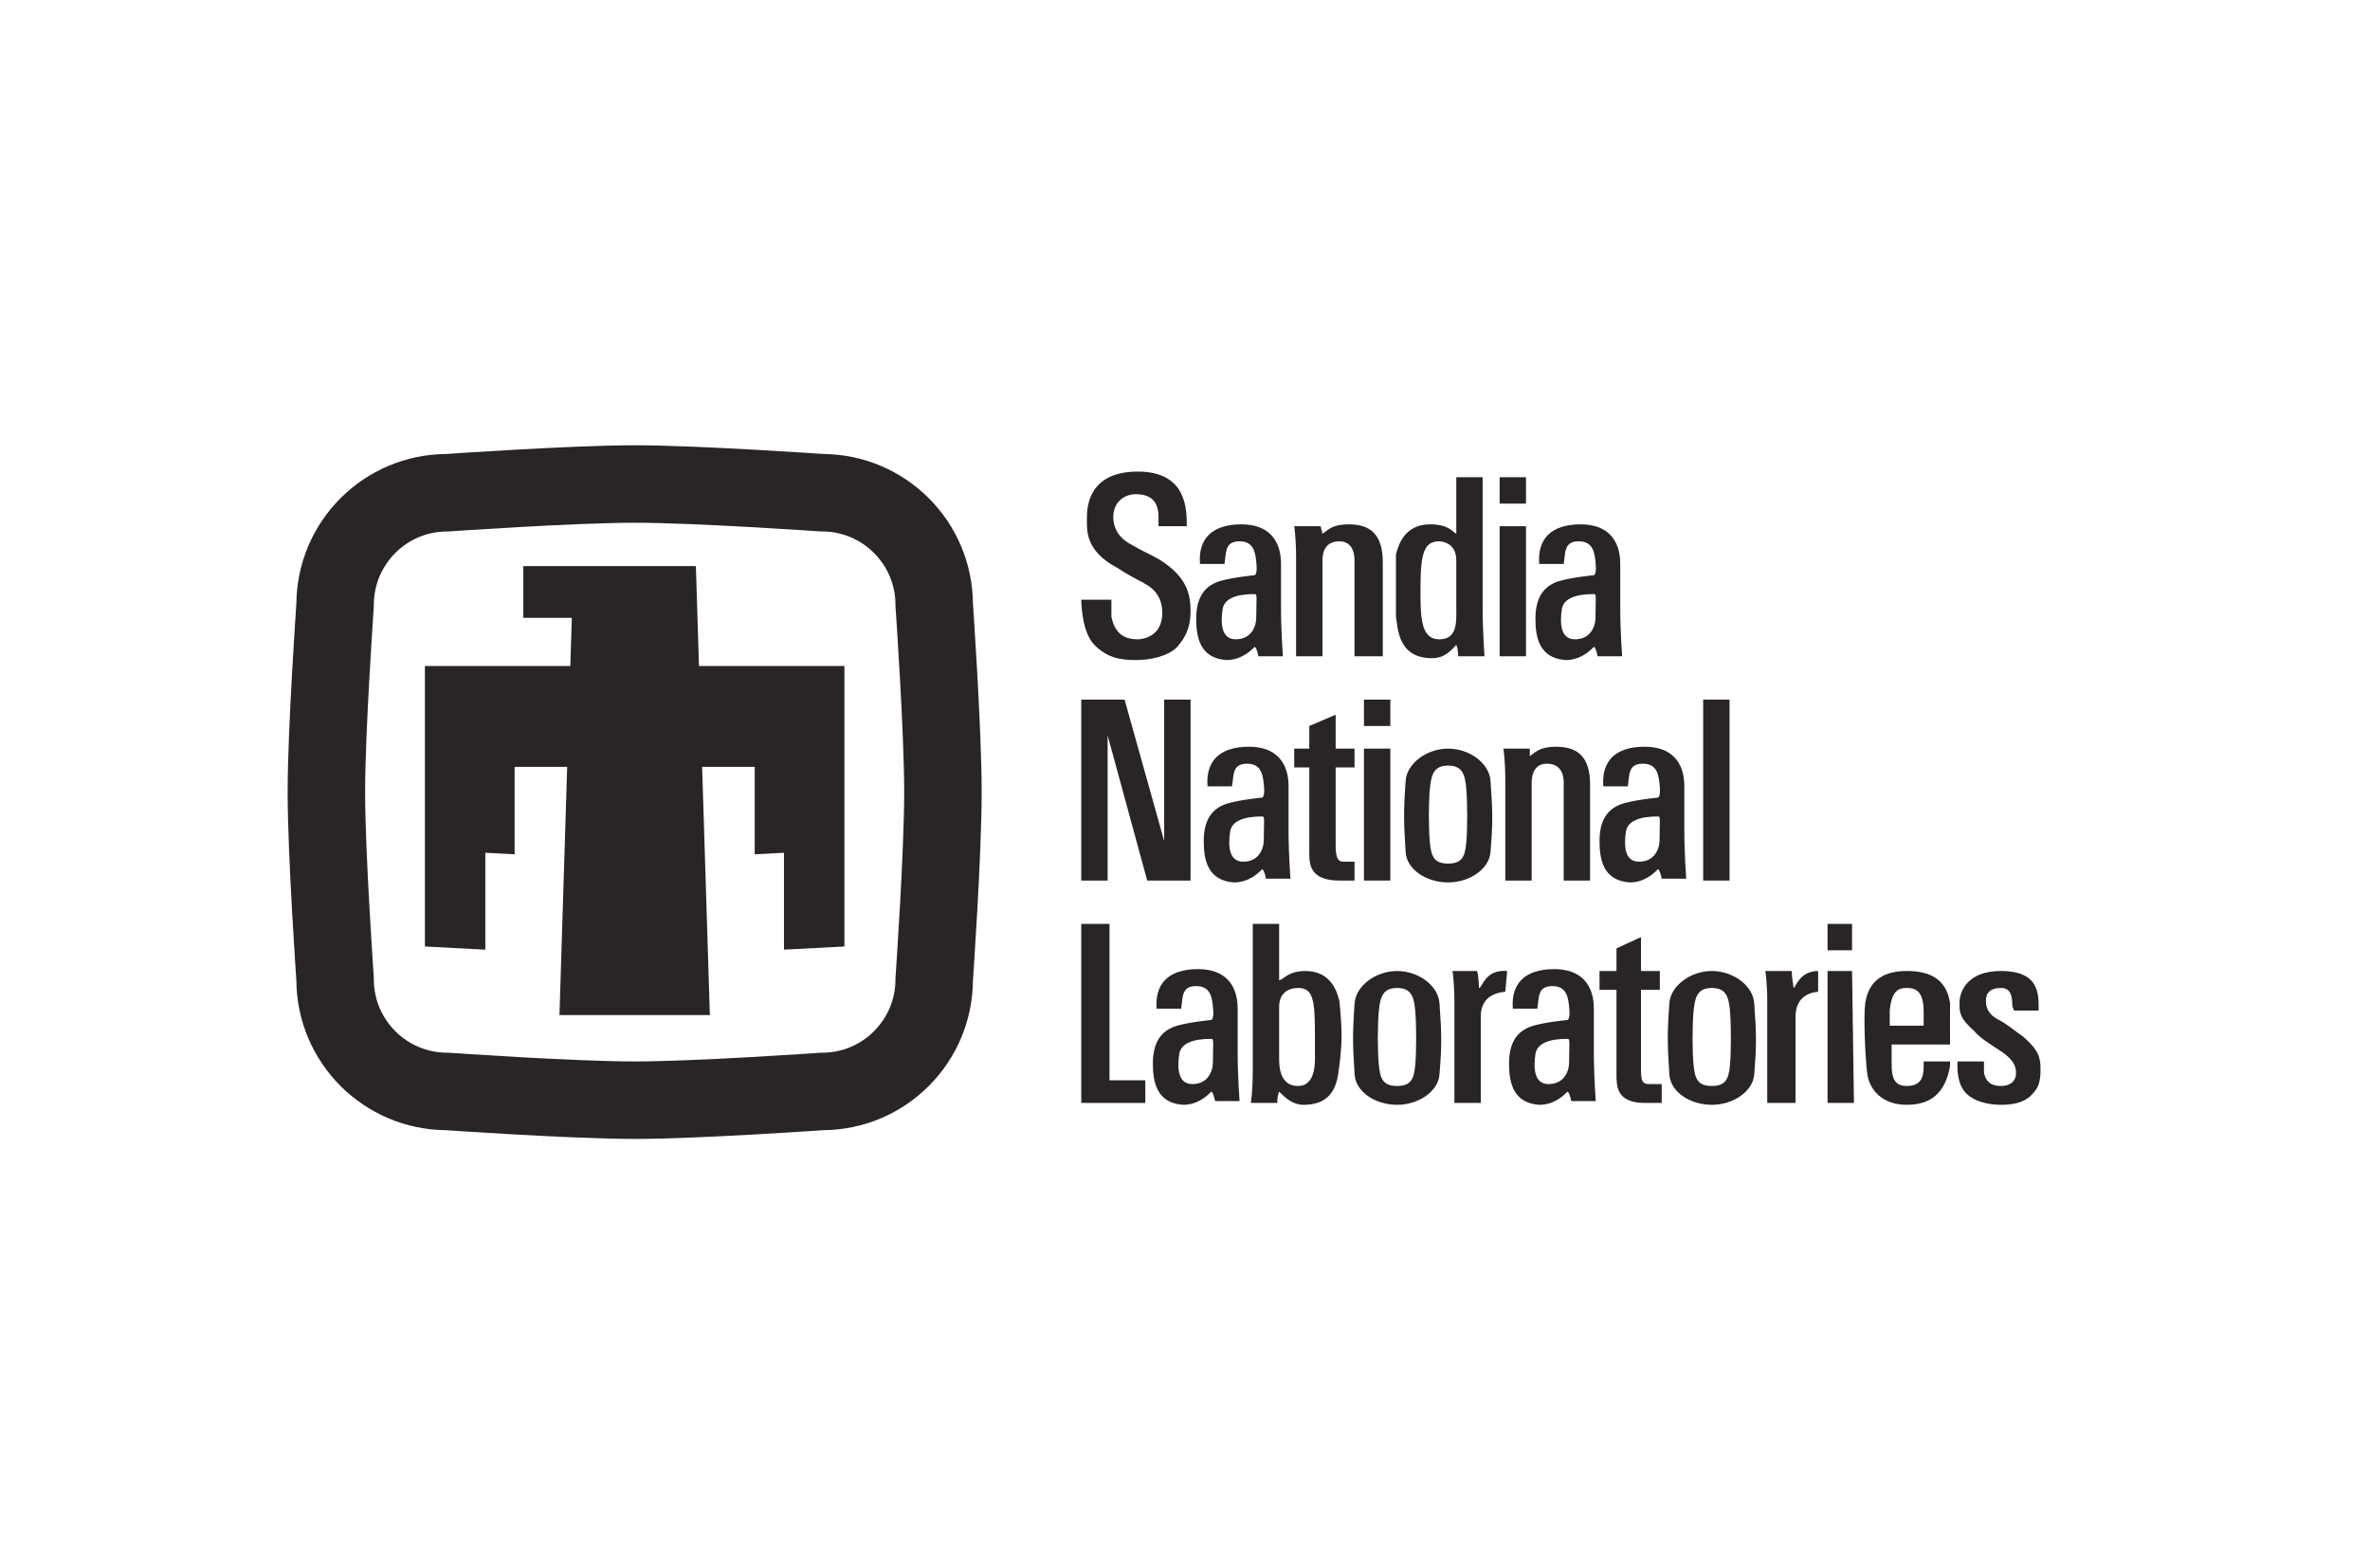
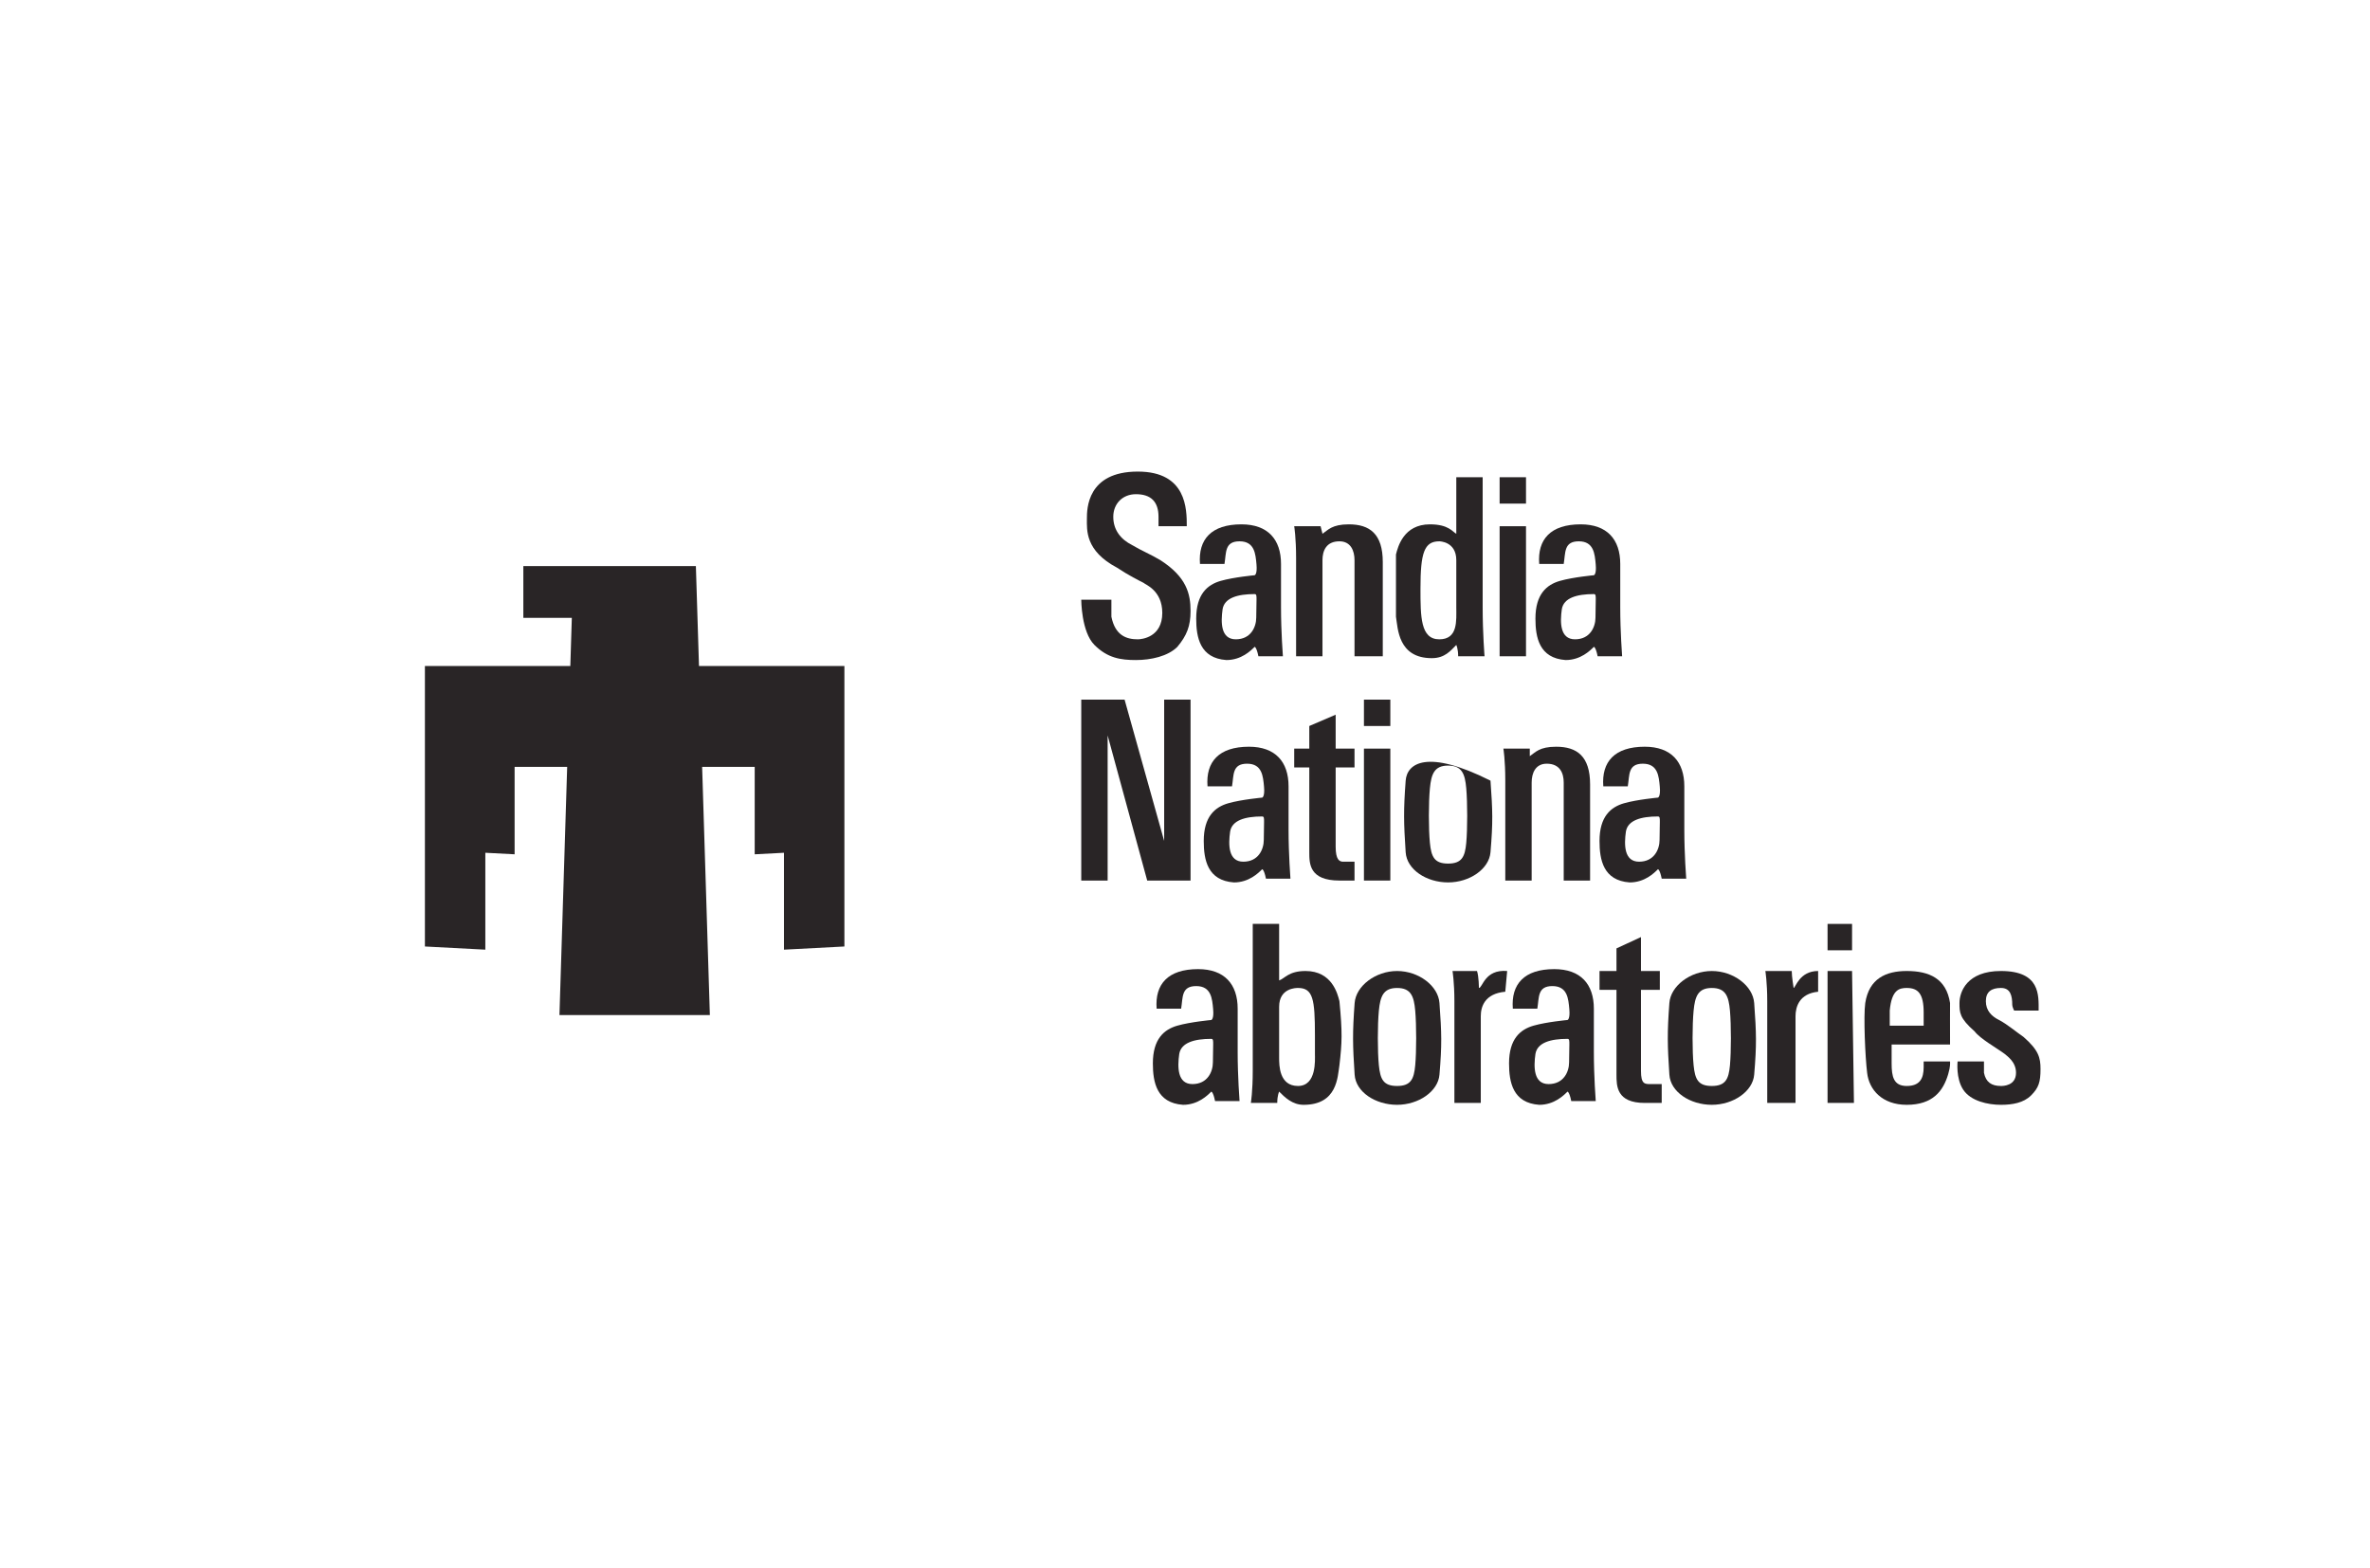
<svg xmlns="http://www.w3.org/2000/svg" width="266" height="176" viewBox="0 0 266 176" fill="none">
-   <path fill-rule="evenodd" clip-rule="evenodd" d="M167.288 95.655C167.57 92.267 167.534 91.049 167.288 87.617C167.148 85.684 164.96 84.022 162.527 84.022C160.13 84.022 157.909 85.685 157.767 87.617C157.517 90.996 157.547 92.308 157.767 95.655C157.894 97.599 160.099 99.039 162.527 99.039C164.955 99.039 167.132 97.529 167.288 95.655ZM164.567 88.479C164.709 90.102 164.709 93.054 164.567 94.6C164.425 96.149 164.079 96.925 162.527 96.925C160.976 96.925 160.643 96.153 160.487 94.6C160.331 93.047 160.334 90.063 160.487 88.479C160.64 86.896 160.968 85.926 162.527 85.926C164.086 85.926 164.426 86.857 164.567 88.479Z" fill="#292526" />
+   <path fill-rule="evenodd" clip-rule="evenodd" d="M167.288 95.655C167.57 92.267 167.534 91.049 167.288 87.617C160.13 84.022 157.909 85.685 157.767 87.617C157.517 90.996 157.547 92.308 157.767 95.655C157.894 97.599 160.099 99.039 162.527 99.039C164.955 99.039 167.132 97.529 167.288 95.655ZM164.567 88.479C164.709 90.102 164.709 93.054 164.567 94.6C164.425 96.149 164.079 96.925 162.527 96.925C160.976 96.925 160.643 96.153 160.487 94.6C160.331 93.047 160.334 90.063 160.487 88.479C160.64 86.896 160.968 85.926 162.527 85.926C164.086 85.926 164.426 86.857 164.567 88.479Z" fill="#292526" />
  <path fill-rule="evenodd" clip-rule="evenodd" d="M140.996 69.31C140.996 70.368 140.392 71.753 138.699 71.753C137.007 71.753 137.007 69.85 137.22 68.369C137.431 67.1 138.911 66.677 140.814 66.677C141.037 66.677 141.027 66.887 141.027 67.311L140.996 69.31ZM143.776 67.311C143.776 66.042 143.776 64.562 143.776 63.293C143.776 60.542 142.296 58.85 139.334 58.85C135.949 58.85 134.469 60.542 134.682 63.293H137.431C137.642 62.024 137.431 60.755 139.123 60.755C140.814 60.755 140.916 62.171 141.023 63.334C141.129 64.498 140.814 64.562 140.814 64.562C140.814 64.562 138.489 64.773 137.007 65.196C135.527 65.619 134.258 66.677 134.258 69.427C134.258 71.542 134.682 73.869 137.642 74.08C139.334 74.08 140.392 73.022 140.814 72.6C140.814 72.6 141.027 72.6 141.238 73.658H143.988C143.988 73.658 143.776 70.907 143.776 68.158" fill="#292526" />
  <path fill-rule="evenodd" clip-rule="evenodd" d="M179.071 69.31C179.071 70.368 178.466 71.753 176.773 71.753C175.082 71.753 175.082 69.85 175.294 68.369C175.505 67.1 176.986 66.677 178.889 66.677C179.112 66.677 179.101 66.887 179.101 67.311L179.071 69.31ZM181.851 67.311C181.851 66.042 181.851 64.562 181.851 63.293C181.851 60.542 180.37 58.85 177.408 58.85C174.024 58.85 172.543 60.542 172.756 63.293H175.505C175.717 62.024 175.505 60.755 177.197 60.755C178.889 60.755 178.991 62.171 179.097 63.334C179.203 64.498 178.889 64.562 178.889 64.562C178.889 64.562 176.563 64.773 175.082 65.196C173.601 65.619 172.332 66.677 172.332 69.427C172.332 71.542 172.756 73.869 175.717 74.08C177.408 74.08 178.466 73.022 178.889 72.6C178.889 72.6 179.101 72.6 179.313 73.658H182.062C182.062 73.658 181.851 70.907 181.851 68.158" fill="#292526" />
  <path fill-rule="evenodd" clip-rule="evenodd" d="M141.843 94.269C141.843 95.327 141.238 96.713 139.545 96.713C137.854 96.713 137.854 94.81 138.066 93.328C138.277 92.059 139.758 91.636 141.661 91.636C141.884 91.636 141.873 91.847 141.873 92.27L141.843 94.269ZM144.623 92.27C144.623 91.001 144.623 89.521 144.623 88.252C144.623 85.501 143.142 83.809 140.181 83.809C136.796 83.809 135.316 85.501 135.528 88.252H138.277C138.489 86.983 138.278 85.714 139.969 85.714C141.661 85.714 141.763 87.13 141.869 88.294C141.976 89.457 141.661 89.521 141.661 89.521C141.661 89.521 139.335 89.732 137.854 90.155C136.373 90.579 135.104 91.636 135.104 94.386C135.104 96.501 135.528 98.828 138.489 99.04C140.18 99.04 141.238 97.982 141.661 97.559C141.661 97.559 141.873 97.559 142.085 98.617H144.834C144.834 98.617 144.623 95.866 144.623 93.117" fill="#292526" />
  <path fill-rule="evenodd" clip-rule="evenodd" d="M186.263 94.269C186.263 95.327 185.658 96.713 183.965 96.713C182.273 96.713 182.273 94.81 182.486 93.328C182.697 92.059 184.177 91.636 186.08 91.636C186.303 91.636 186.293 91.847 186.293 92.27L186.263 94.269ZM189.042 92.27C189.042 91.001 189.042 89.521 189.042 88.252C189.042 85.501 187.562 83.809 184.6 83.809C181.216 83.809 179.735 85.501 179.948 88.252H182.697C182.908 86.983 182.697 85.714 184.389 85.714C186.08 85.714 186.183 87.13 186.289 88.294C186.395 89.457 186.08 89.521 186.08 89.521C186.08 89.521 183.755 89.732 182.273 90.155C180.793 90.579 179.524 91.636 179.524 94.386C179.524 96.501 179.948 98.828 182.908 99.04C184.6 99.04 185.658 97.982 186.08 97.559C186.08 97.559 186.293 97.559 186.504 98.617H189.254C189.254 98.617 189.042 95.866 189.042 93.117" fill="#292526" />
  <path fill-rule="evenodd" clip-rule="evenodd" d="M176.109 119.23C176.109 120.287 175.504 121.673 173.811 121.673C172.12 121.673 172.12 119.77 172.332 118.289C172.543 117.02 174.024 116.597 175.927 116.597C176.15 116.597 176.139 116.807 176.139 117.231L176.109 119.23ZM178.889 117.231C178.889 115.962 178.889 114.481 178.889 113.212C178.889 110.462 177.408 108.77 174.446 108.77C171.062 108.77 169.581 110.462 169.794 113.212H172.543C172.755 111.943 172.543 110.674 174.235 110.674C175.927 110.674 176.029 112.091 176.135 113.254C176.241 114.417 175.927 114.481 175.927 114.481C175.927 114.481 173.601 114.693 172.12 115.115C170.639 115.539 169.37 116.597 169.37 119.346C169.37 121.462 169.794 123.789 172.755 124C174.446 124 175.504 122.942 175.927 122.52C175.927 122.52 176.139 122.52 176.351 123.577H179.1C179.1 123.577 178.889 120.827 178.889 118.077" fill="#292526" />
  <path fill-rule="evenodd" clip-rule="evenodd" d="M136.131 119.23C136.131 120.287 135.527 121.673 133.834 121.673C132.142 121.673 132.142 119.77 132.355 118.289C132.566 117.02 134.046 116.597 135.949 116.597C136.172 116.597 136.162 116.807 136.162 117.231L136.131 119.23ZM138.911 117.231C138.911 115.962 138.911 114.481 138.911 113.212C138.911 110.462 137.431 108.77 134.469 108.77C131.085 108.77 129.604 110.462 129.817 113.212H132.566C132.777 111.943 132.566 110.674 134.258 110.674C135.949 110.674 136.052 112.091 136.158 113.254C136.264 114.417 135.949 114.481 135.949 114.481C135.949 114.481 133.624 114.693 132.142 115.115C130.662 115.539 129.393 116.597 129.393 119.346C129.393 121.462 129.817 123.789 132.777 124C134.469 124 135.527 122.942 135.949 122.52C135.949 122.52 136.162 122.52 136.373 123.577H139.123C139.123 123.577 138.911 120.827 138.911 118.077" fill="#292526" />
  <path fill-rule="evenodd" clip-rule="evenodd" d="M168.312 73.658H171.273V59.062H168.312V73.658Z" fill="#292526" />
  <path fill-rule="evenodd" clip-rule="evenodd" d="M148.219 59.062H145.257C145.257 59.062 145.469 60.332 145.469 62.657C145.469 64.773 145.469 73.658 145.469 73.658H148.43C148.43 73.658 148.43 63.927 148.43 62.87C148.43 61.811 148.853 60.755 150.333 60.755C151.603 60.755 152.026 61.811 152.026 62.87C152.026 63.715 152.026 73.658 152.026 73.658H155.198C155.198 73.658 155.198 64.562 155.198 63.081C155.198 59.908 153.718 58.85 151.391 58.85C149.487 58.85 149.064 59.485 148.43 59.908C148.43 59.908 148.43 59.908 148.219 59.062Z" fill="#292526" />
  <path fill-rule="evenodd" clip-rule="evenodd" d="M166.409 66.042C166.409 66.887 166.409 67.734 166.409 68.158C166.409 71.118 166.621 73.658 166.621 73.658H163.659C163.659 72.811 163.449 72.387 163.449 72.387C162.814 73.022 162.18 73.869 160.698 73.869C156.891 73.869 156.891 70.484 156.678 69.215C156.678 68.158 156.678 63.715 156.678 62.235C156.891 61.388 157.526 58.85 160.487 58.85C162.602 58.85 163.025 59.697 163.449 59.908V53.563H166.409C166.409 55.254 166.409 62.235 166.409 66.042ZM163.449 66.042C163.449 64.984 163.449 64.138 163.449 62.87C163.449 60.755 161.543 60.755 161.543 60.755C159.853 60.755 159.429 62.024 159.429 66.042C159.429 69.215 159.429 71.754 161.543 71.754C163.659 71.754 163.449 69.638 163.449 68.158C163.449 67.311 163.449 66.466 163.449 66.042Z" fill="#292526" />
  <path fill-rule="evenodd" clip-rule="evenodd" d="M133.2 59.062C133.2 57.157 133.2 52.928 127.701 52.928C121.99 52.928 121.99 57.157 121.99 58.216C121.99 59.485 121.777 61.811 125.373 63.715C126.643 64.562 127.911 65.196 128.335 65.408C128.546 65.619 130.451 66.255 130.451 68.791C130.451 71.542 128.124 71.754 127.701 71.754C126.431 71.754 125.162 71.33 124.739 69.215C124.739 68.791 124.739 68.369 124.739 67.311H121.356C121.356 67.311 121.356 70.907 122.835 72.387C124.317 73.869 125.797 74.08 127.49 74.08C129.182 74.08 131.084 73.658 132.142 72.6C133.2 71.33 133.623 70.273 133.623 68.581C133.623 66.677 133.2 64.773 130.239 62.87C129.182 62.235 128.124 61.811 127.066 61.177C125.797 60.542 124.95 59.485 124.95 58.005C124.95 56.523 126.008 55.466 127.49 55.466C129.182 55.466 130.027 56.312 130.027 58.005C130.027 58.216 130.027 59.062 130.027 59.062H133.2Z" fill="#292526" />
  <path fill-rule="evenodd" clip-rule="evenodd" d="M168.312 56.523H171.273V53.562H168.312V56.523Z" fill="#292526" />
  <path fill-rule="evenodd" clip-rule="evenodd" d="M126.22 78.523H121.356V98.829H124.317V82.541L128.758 98.829H133.623V78.523H130.662V94.386L126.22 78.523Z" fill="#292526" />
  <path fill-rule="evenodd" clip-rule="evenodd" d="M149.91 86.136H152.026V84.021H149.91C149.91 81.906 149.91 80.214 149.91 80.214L146.95 81.483C146.95 81.483 146.95 82.541 146.95 84.021H145.257V86.136H146.95C146.95 89.944 146.95 95.02 146.95 95.656C146.95 96.925 146.95 98.829 150.333 98.829C150.757 98.829 152.026 98.829 152.026 98.829V96.713C152.026 96.713 151.178 96.713 150.757 96.713C150.333 96.713 149.91 96.502 149.91 95.02C149.91 94.386 149.91 89.944 149.91 86.136Z" fill="#292526" />
  <path fill-rule="evenodd" clip-rule="evenodd" d="M153.084 98.829H156.045V84.022H153.084V98.829Z" fill="#292526" />
  <path fill-rule="evenodd" clip-rule="evenodd" d="M153.084 81.483H156.045V78.523H153.084V81.483Z" fill="#292526" />
  <path fill-rule="evenodd" clip-rule="evenodd" d="M171.698 84.022H168.735C168.735 84.022 168.948 85.29 168.948 87.617C168.948 89.734 168.948 98.829 168.948 98.829H171.908C171.908 98.829 171.908 88.886 171.908 87.83C171.908 86.772 172.332 85.714 173.601 85.714C175.082 85.714 175.505 86.772 175.505 87.83C175.505 88.675 175.505 98.829 175.505 98.829H178.466C178.466 98.829 178.466 89.522 178.466 88.04C178.466 84.868 176.986 83.81 174.659 83.81C172.755 83.81 172.332 84.445 171.698 84.868C171.698 84.868 171.698 84.868 171.698 84.022Z" fill="#292526" />
-   <path fill-rule="evenodd" clip-rule="evenodd" d="M191.158 98.829H194.119V78.522H191.158V98.829Z" fill="#292526" />
  <path fill-rule="evenodd" clip-rule="evenodd" d="M207.868 108.981H205.118V123.789H208.08L207.868 108.981Z" fill="#292526" />
-   <path fill-rule="evenodd" clip-rule="evenodd" d="M121.356 123.789H128.546V121.249H124.528V103.694H121.356V123.789Z" fill="#292526" />
  <path fill-rule="evenodd" clip-rule="evenodd" d="M150.333 112.366C150.673 115.902 150.63 116.987 150.333 119.558C150.123 120.827 150.123 124 146.314 124C145.045 124 144.2 123.154 143.565 122.518C143.565 122.518 143.354 122.943 143.354 123.789H140.392C140.392 123.789 140.603 122.518 140.603 120.193V103.694H143.565V110.039C144.2 109.828 144.623 108.981 146.526 108.981C149.486 108.981 150.123 111.519 150.333 112.366ZM145.679 121.884C147.794 121.884 147.583 118.923 147.583 118.289C147.583 117.655 147.583 117.02 147.583 116.173C147.583 112.155 147.372 110.884 145.679 110.884C145.469 110.884 143.565 110.884 143.565 113.001V118.712C143.565 119.558 143.565 121.884 145.679 121.884Z" fill="#292526" />
  <path fill-rule="evenodd" clip-rule="evenodd" d="M169.159 108.981C166.621 108.77 166.409 110.884 165.986 110.884C165.986 110.884 165.986 109.616 165.774 108.981H163.025C163.025 108.981 163.236 110.252 163.236 112.366C163.236 114.693 163.236 123.789 163.236 123.789H166.198C166.198 123.789 166.198 115.115 166.198 114.059C166.198 113.001 166.621 111.519 168.947 111.308L169.159 108.981Z" fill="#292526" />
  <path fill-rule="evenodd" clip-rule="evenodd" d="M184.177 111.097H186.293V108.981H184.177C184.177 106.867 184.177 105.174 184.177 105.174L181.428 106.443C181.428 106.443 181.428 107.501 181.428 108.981H179.524V111.097H181.428C181.428 115.115 181.428 119.982 181.428 120.615C181.428 121.884 181.428 123.789 184.6 123.789C185.024 123.789 186.504 123.789 186.504 123.789V121.673C186.504 121.673 185.447 121.673 185.234 121.673C184.6 121.673 184.177 121.673 184.177 120.193C184.177 119.346 184.177 114.905 184.177 111.097Z" fill="#292526" />
  <path fill-rule="evenodd" clip-rule="evenodd" d="M204.06 108.981C201.946 108.981 201.523 110.884 201.31 110.884C201.31 110.884 201.099 109.616 201.099 108.981H198.138C198.138 108.981 198.348 110.252 198.348 112.366C198.348 114.693 198.348 123.789 198.348 123.789H201.523C201.523 123.789 201.523 115.115 201.523 114.059C201.523 113.001 201.946 111.519 204.06 111.308V108.981Z" fill="#292526" />
  <path fill-rule="evenodd" clip-rule="evenodd" d="M205.118 106.656H207.868V103.695H205.118V106.656Z" fill="#292526" />
  <path fill-rule="evenodd" clip-rule="evenodd" d="M218.867 117.231C218.854 115.09 218.867 113.424 218.867 112.578C218.445 109.828 216.54 108.981 214.002 108.981C211.675 108.981 209.771 109.828 209.349 112.578C209.137 114.059 209.349 118.712 209.56 120.404C209.771 122.308 211.253 124 214.002 124C216.963 124 218.107 122.413 218.656 120.565C218.929 119.646 218.867 119.296 218.867 119.135C218.133 119.135 215.905 119.135 215.905 119.135C215.905 120.193 215.905 119.346 215.905 119.769C215.905 121.039 215.483 121.885 214.002 121.885C212.522 121.885 212.309 120.827 212.309 119.346C212.309 118.712 212.309 117.865 212.309 117.231H218.867ZM212.098 115.115C212.098 114.693 212.098 114.059 212.098 113.424C212.309 111.097 213.156 110.884 214.002 110.884C215.271 110.884 215.905 111.519 215.905 113.635C215.905 114.059 215.905 114.905 215.905 115.115" fill="#292526" />
  <path fill-rule="evenodd" clip-rule="evenodd" d="M228.808 113.424C228.808 111.731 229.021 108.981 224.577 108.981C220.771 108.981 219.925 111.308 219.925 112.578C219.925 113.635 219.925 114.27 221.617 115.75C222.252 116.596 224.155 117.655 225.001 118.289C225.214 118.5 226.27 119.135 226.27 120.404C226.27 121.885 224.79 121.885 224.577 121.885C223.521 121.885 222.886 121.462 222.674 120.404C222.674 119.982 222.674 119.558 222.674 119.135H219.712C219.712 119.135 219.502 121.039 220.348 122.308C221.194 123.577 223.098 124 224.577 124C225.848 124 227.117 123.789 227.962 122.943C228.808 122.096 229.021 121.462 229.021 119.981C229.021 118.712 228.808 117.865 227.117 116.384C226.483 115.962 225.214 114.905 224.366 114.481C223.521 114.059 222.886 113.424 222.886 112.366C222.886 111.308 223.521 110.884 224.577 110.884C225.636 110.884 225.848 111.731 225.848 112.789C225.848 113.001 226.059 113.424 226.059 113.424H228.808Z" fill="#292526" />
  <path fill-rule="evenodd" clip-rule="evenodd" d="M161.56 120.616C161.842 117.228 161.807 116.009 161.56 112.578C161.421 110.644 159.233 108.982 156.8 108.982C154.403 108.982 152.182 110.645 152.039 112.578C151.79 115.957 151.82 117.268 152.039 120.616C152.167 122.56 154.372 123.999 156.8 123.999C159.228 123.999 161.404 122.489 161.56 120.616ZM158.84 113.44C158.982 115.062 158.982 118.015 158.84 119.56C158.698 121.11 158.351 121.885 156.8 121.885C155.248 121.885 154.916 121.114 154.759 119.56C154.603 118.007 154.606 115.024 154.759 113.44C154.913 111.856 155.241 110.886 156.8 110.886C158.359 110.886 158.698 111.817 158.84 113.44Z" fill="#292526" />
  <path fill-rule="evenodd" clip-rule="evenodd" d="M196.884 120.616C197.167 117.228 197.131 116.009 196.884 112.578C196.745 110.644 194.557 108.982 192.124 108.982C189.727 108.982 187.506 110.645 187.364 112.578C187.114 115.957 187.144 117.268 187.364 120.616C187.491 122.56 189.696 123.999 192.124 123.999C194.552 123.999 196.728 122.489 196.884 120.616ZM194.164 113.44C194.306 115.062 194.306 118.015 194.164 119.56C194.022 121.11 193.675 121.885 192.124 121.885C190.573 121.885 190.24 121.114 190.084 119.56C189.927 118.007 189.931 115.024 190.084 113.44C190.237 111.856 190.565 110.886 192.124 110.886C193.683 110.886 194.022 111.817 194.164 113.44Z" fill="#292526" />
-   <path d="M50.199 55.301C50.199 55.301 64.221 54.323 71.231 54.323C78.242 54.323 92.264 55.301 92.264 55.301C99.216 55.301 104.852 60.934 104.852 67.882C104.852 67.882 105.831 81.895 105.831 88.901C105.831 95.908 104.852 109.921 104.852 109.921C104.852 116.869 99.216 122.501 92.264 122.501C92.264 122.501 78.242 123.48 71.231 123.48C64.221 123.48 50.199 122.501 50.199 122.501C43.247 122.501 37.611 116.869 37.611 109.921C37.611 109.921 36.632 95.908 36.632 88.901C36.632 81.895 37.611 67.882 37.611 67.882C37.611 60.934 43.247 55.301 50.199 55.301Z" stroke="#292526" stroke-width="8.695" />
  <path d="M58.737 69.345H64.179L64.011 74.75H47.69V106.23L54.472 106.586V95.711L57.758 95.883V86.069H63.658L62.791 113.923H79.672L78.805 86.069H84.705V95.883L87.991 95.711V106.586L94.773 106.23V74.75H78.452L78.103 63.535H58.737V69.345Z" fill="#292526" />
</svg>